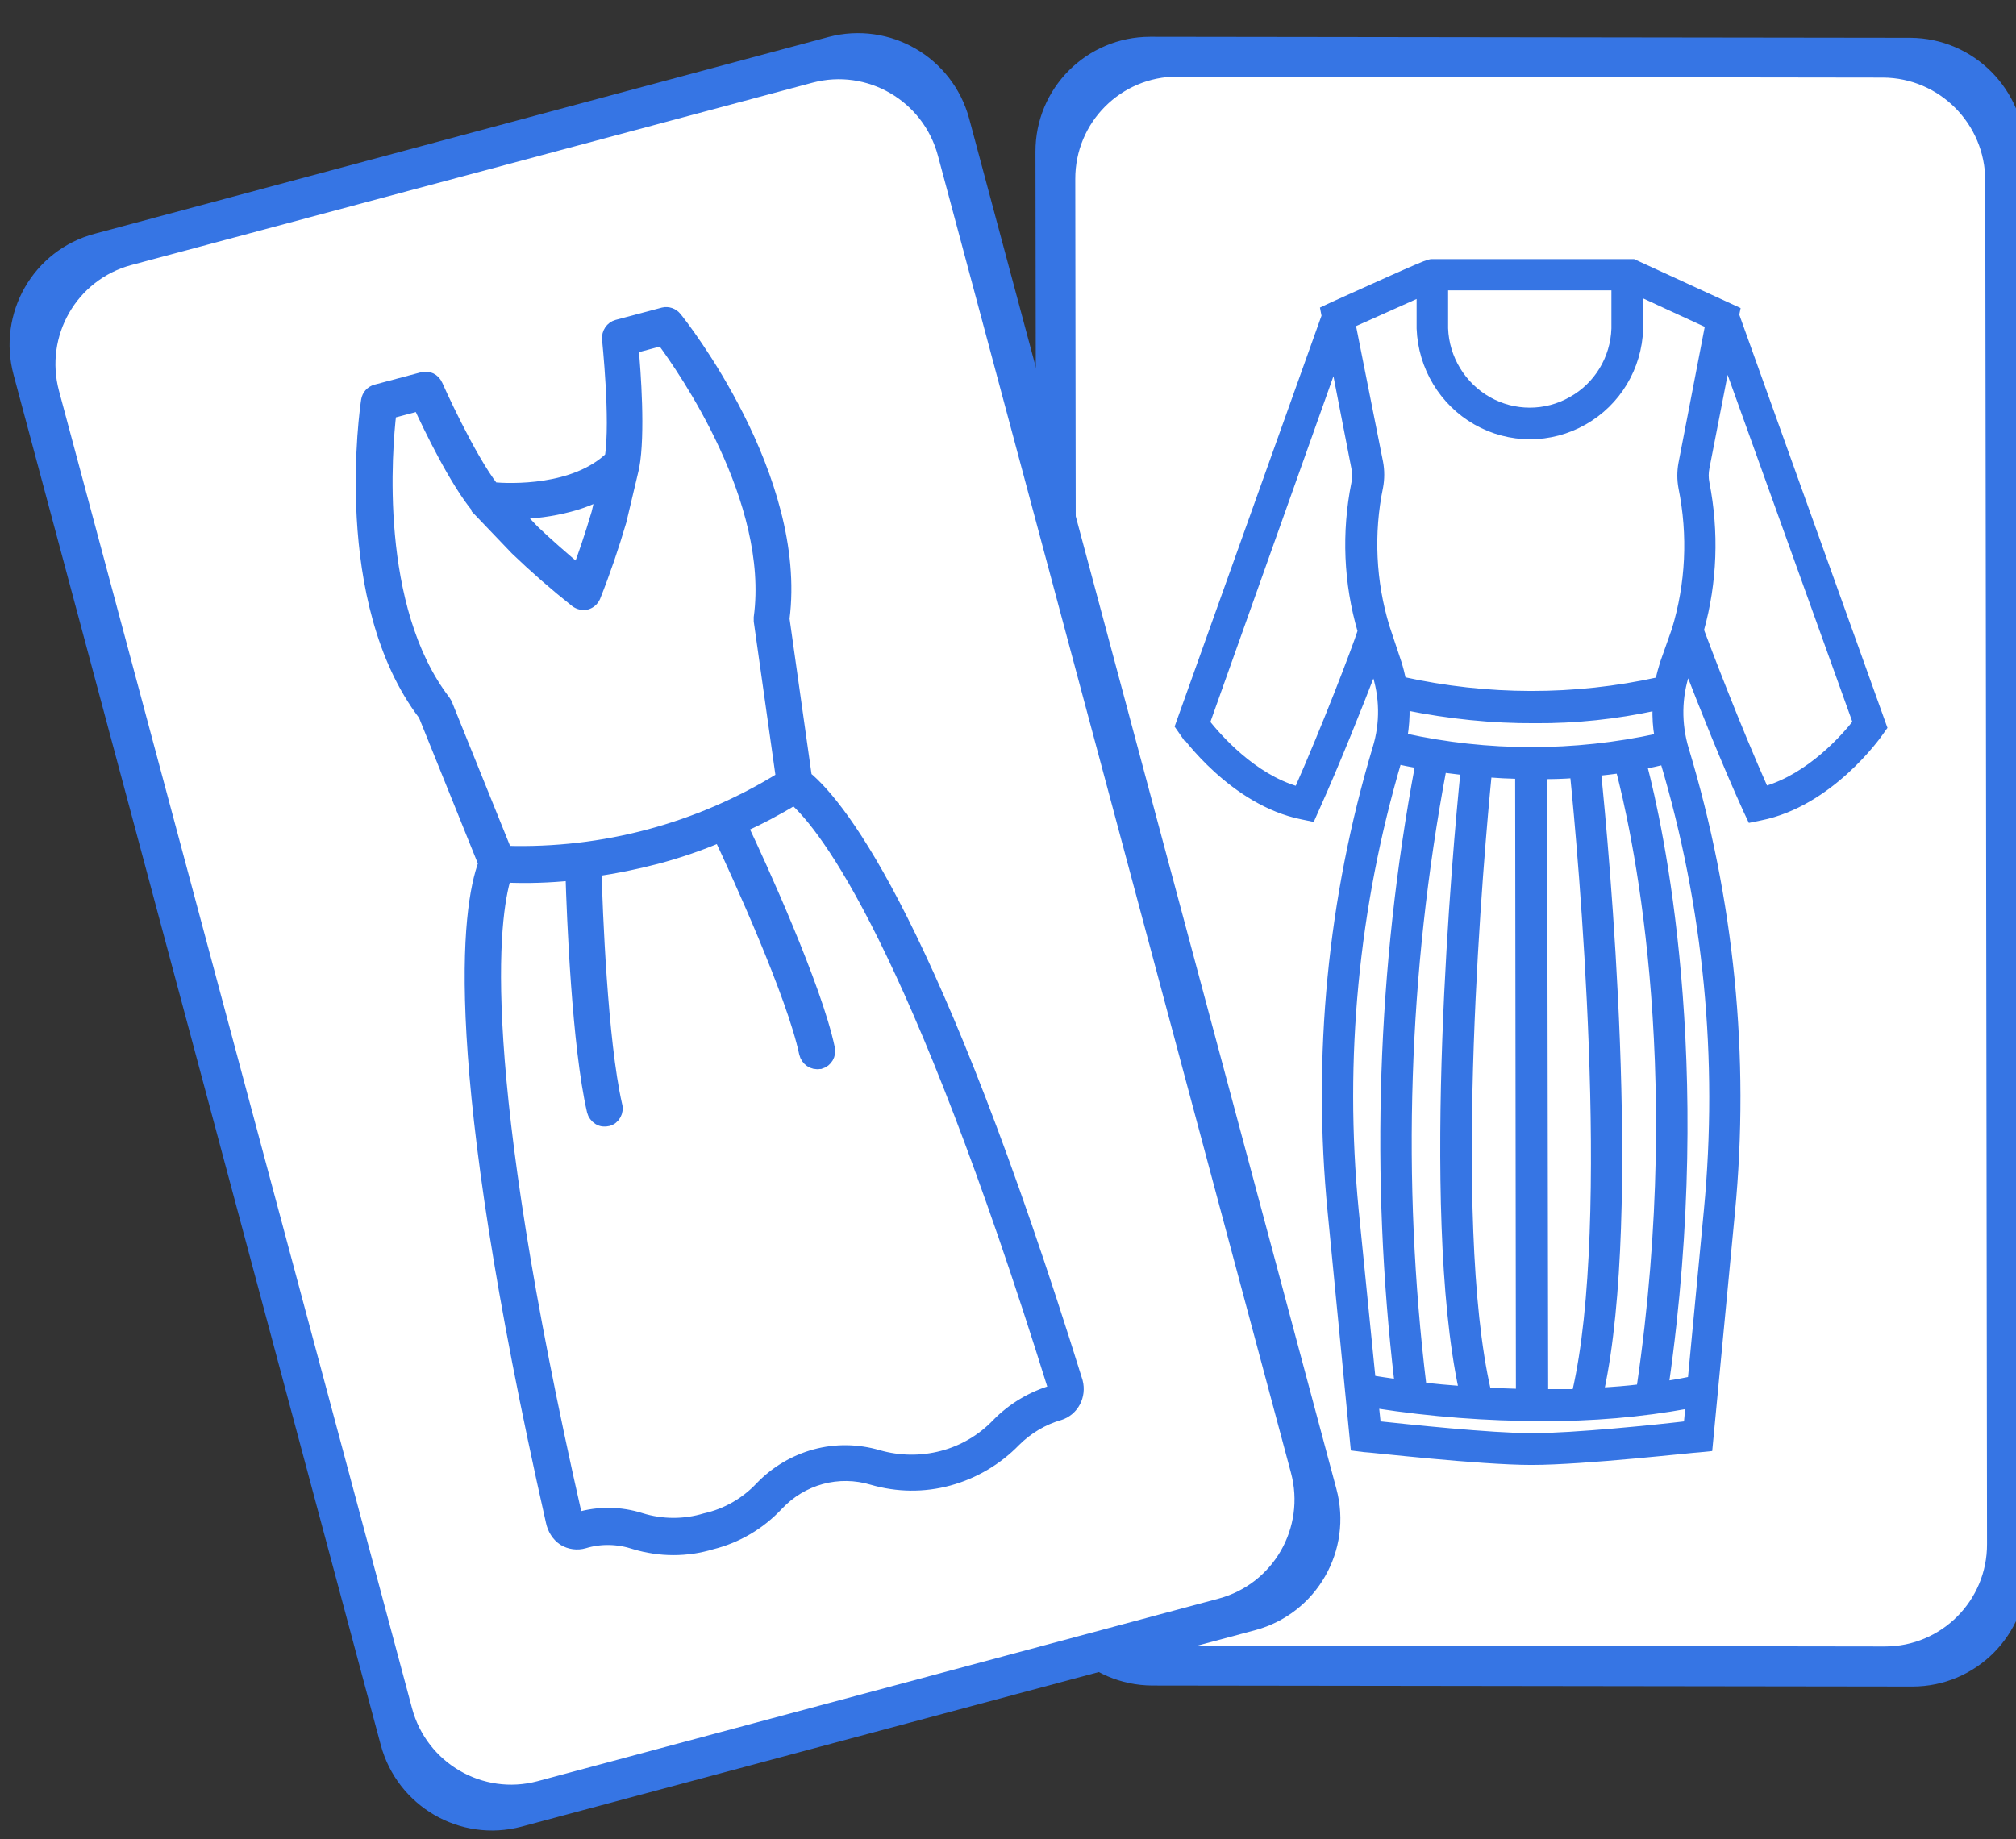
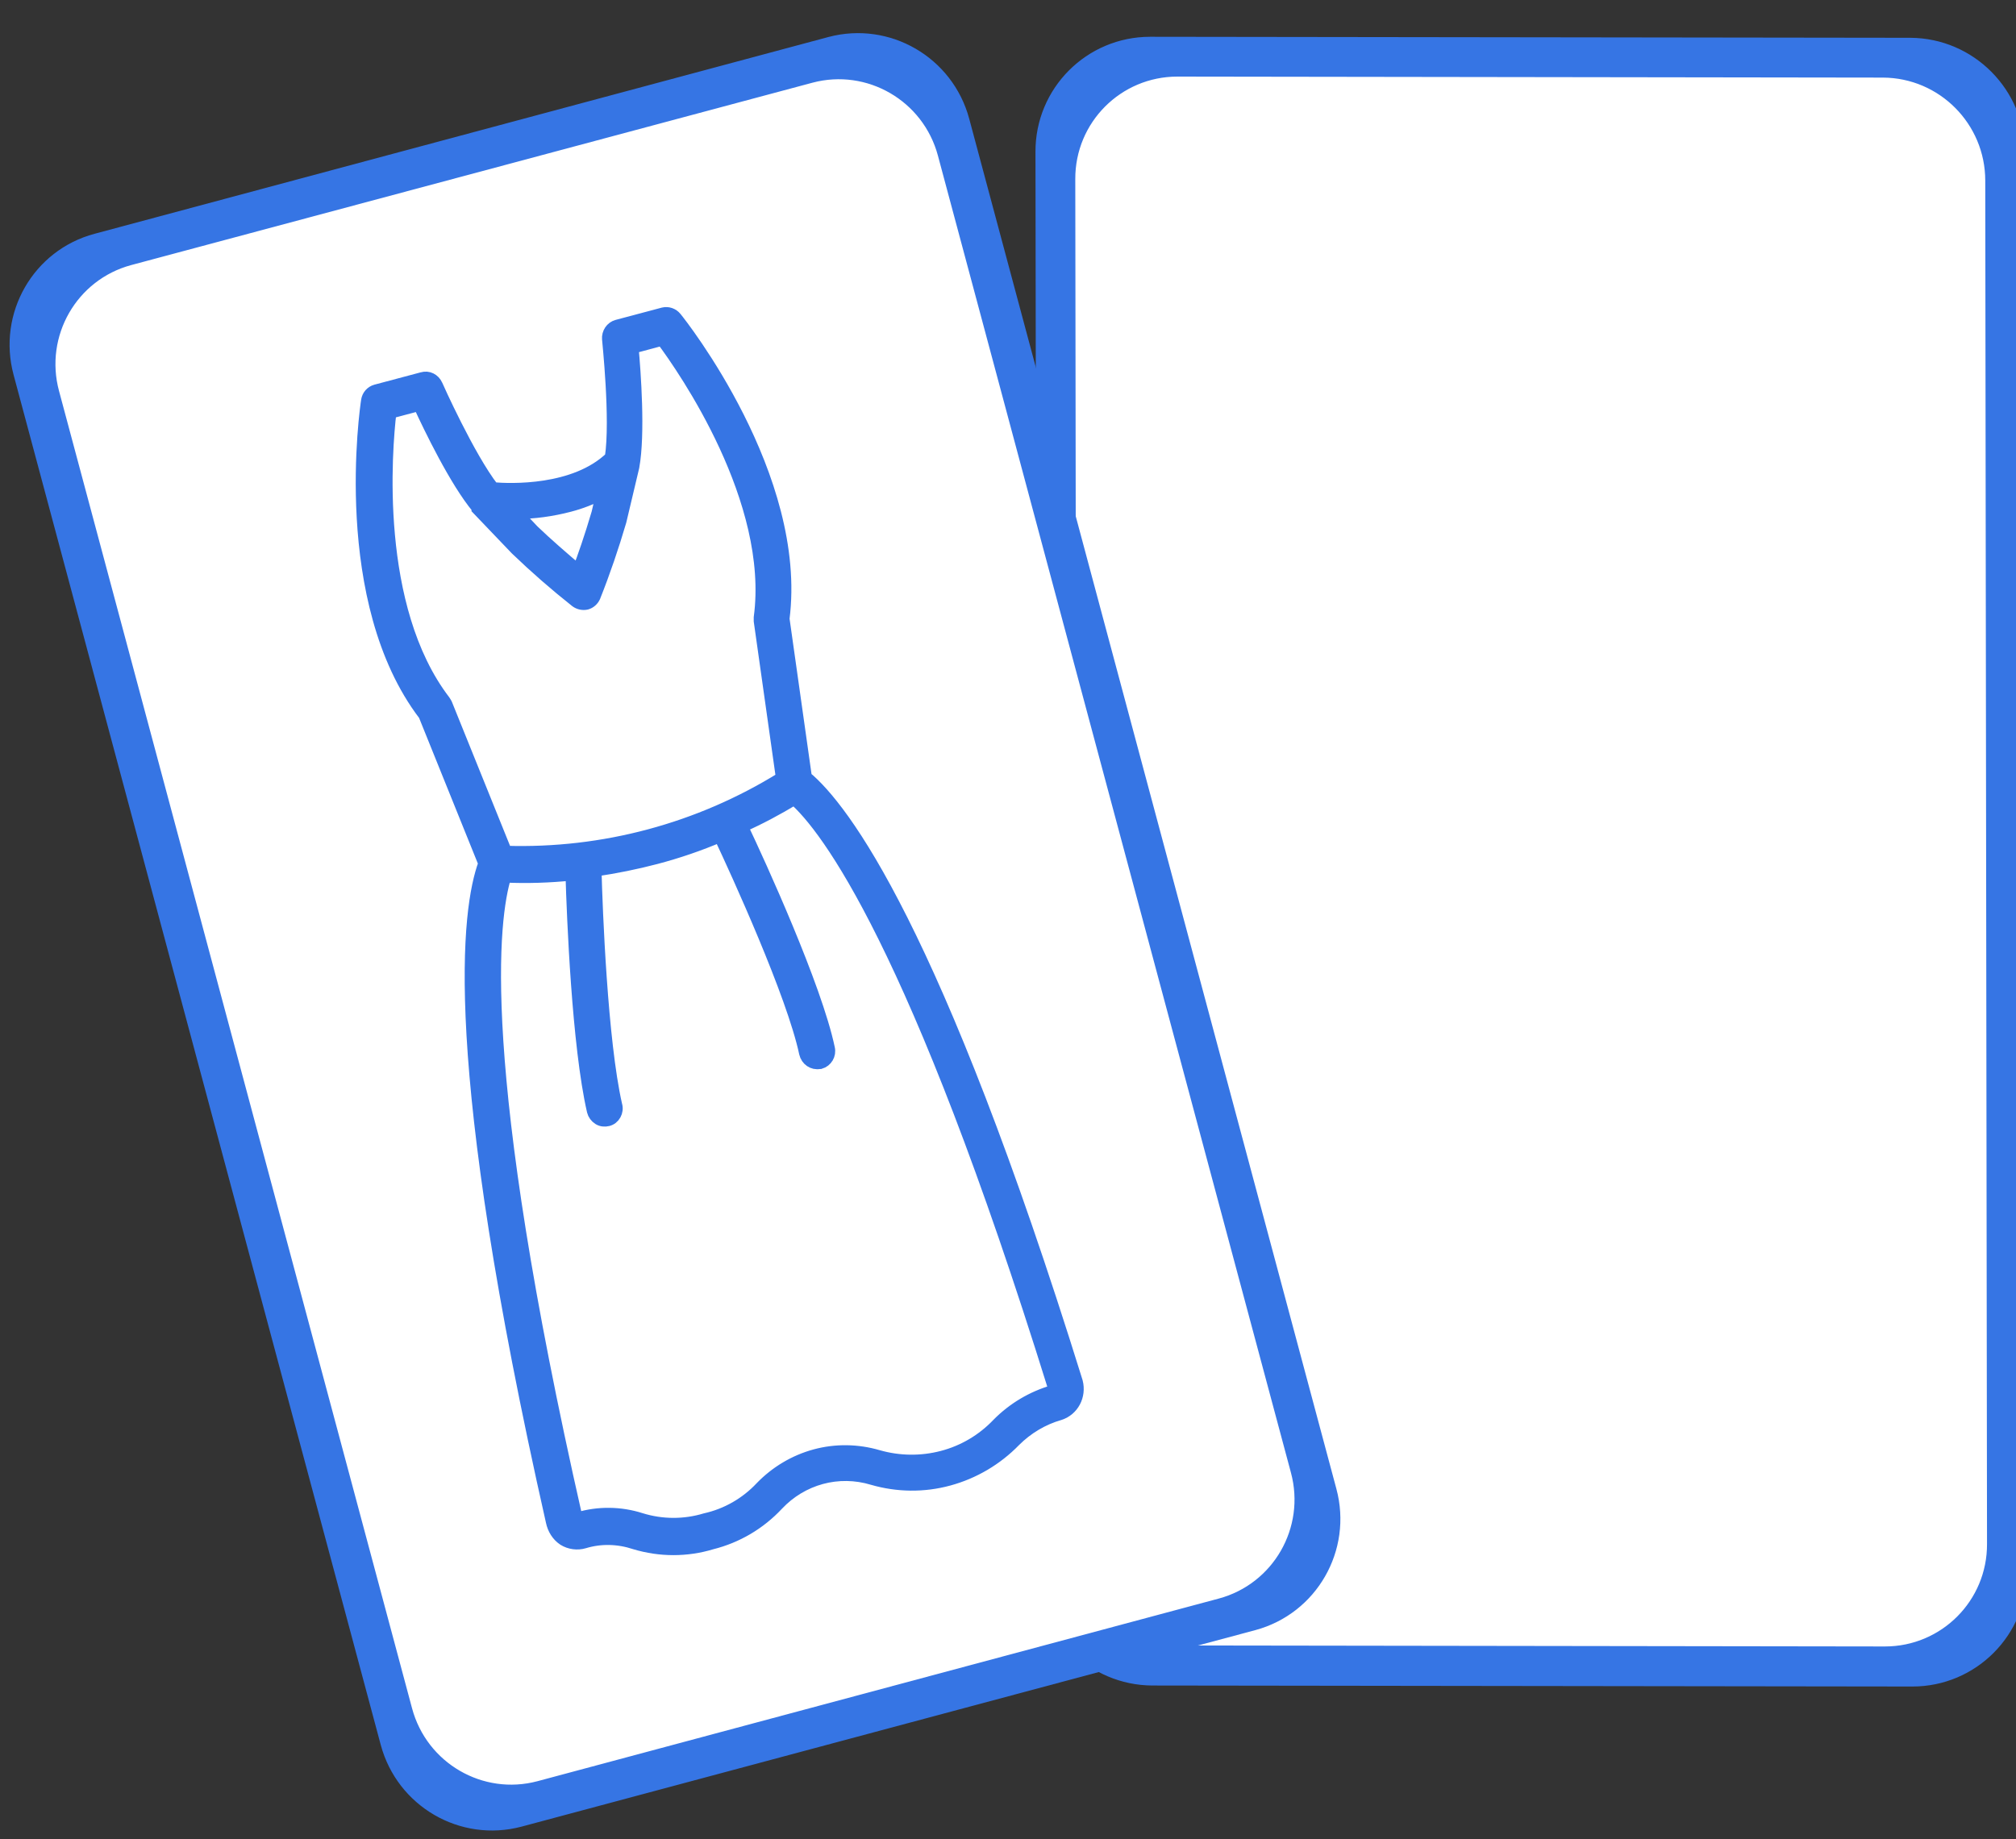
<svg xmlns="http://www.w3.org/2000/svg" id="_Слой_2" viewBox="0 0 80 73">
  <rect x="0" y="0" width="80" height="73" fill="#333333" stroke="none" />
  <defs>
    <style>.cls-1{fill:none;}.cls-2{fill-rule:evenodd;}.cls-2,.cls-3,.cls-4{fill:#3675e4;stroke:#3675e4;}.cls-2,.cls-4{stroke-width:.5px;}.cls-5{clip-path:url(#clippath);}.cls-6{fill:#fff;}.cls-3{stroke-width:.25px;}</style>
    <clipPath id="clippath">
      <rect class="cls-1" width="80" height="73" />
    </clipPath>
  </defs>
  <g id="_Слой_1-2">
    <g class="cls-5">
      <g>
        <path class="cls-6" d="M46.33,1.71l28.78,.04c2.76,0,5,2.25,5.01,5.01l.08,54.94c0,2.76-2.23,5-4.99,4.99l-28.78-.04c-2.76,0-5-2.25-5.01-5.01l-.08-54.94c0-2.76,2.23-5,4.99-4.99Z" />
-         <path class="cls-3" d="M46.91,29.03c.08,.12,2.01,2.82,4.76,3.37l.39,.08,.16-.36c.85-1.89,1.75-4.16,2.29-5.56l.03,.08c.34,.99,.36,2.06,.05,3.06-1.78,5.95-2.39,12.21-1.78,18.41l.91,9.35,.4,.05c.19,0,4.58,.51,6.66,.51,2.08,0,6.47-.5,6.65-.5l.4-.04,.89-9.34c.6-6.2-.03-12.45-1.83-18.41-.3-1-.29-2.07,.05-3.06l.04-.12c.54,1.4,1.45,3.7,2.32,5.61l.17,.36,.39-.08c2.77-.55,4.67-3.24,4.75-3.36l.15-.21-5.87-16.37,.04-.2-4.11-1.89h-7.98c-.14-.01-.18-.01-3.96,1.7l-.36,.17,.05,.26-5.82,16.28,.16,.23Zm8.58,1.18c.19,.05,.46,.1,.79,.16-1.51,8.07-1.78,16.33-.82,24.5-.42-.06-.76-.11-1-.15l-.67-6.7c-.58-6,0-12.04,1.7-17.81Zm10.29-.97c-3.31,.72-6.74,.72-10.05-.01,.06-.38,.09-.77,.08-1.16,1.68,.34,3.4,.52,5.11,.51,1.61,.01,3.21-.16,4.78-.5-.01,.39,.01,.78,.08,1.16Zm-.72,25.83c-.5,.06-1,.1-1.53,.13,1.53-7.17,.18-21.6-.12-24.53,.28-.03,.56-.06,.84-.1,.53,2.04,2.74,11.45,.82,24.5Zm-8.58-.07c-.99-8.15-.72-16.4,.79-24.46l.81,.1c-.29,2.86-1.61,17.28-.07,24.5-.56-.04-1.07-.09-1.53-.14h0Zm2.56,.21c-1.58-6.86-.25-21.67,.03-24.48,.38,.03,.77,.05,1.18,.06l.03,24.46c-.42-.01-.84-.03-1.23-.05h0Zm2.23-24.41c.38,0,.76-.01,1.16-.04,.29,2.87,1.66,17.69,.08,24.5h-1.2s-.04-24.45-.04-24.45Zm-.46,26.21c-1.66,0-5.01-.36-6.14-.48l-.08-.76c2.19,.34,4.41,.51,6.63,.51,1.94,.01,3.88-.15,5.79-.5l-.07,.75c-1.17,.14-4.5,.48-6.14,.48Zm6.93-8.98l-.64,6.73c-.33,.07-.67,.13-1,.18,1.84-12.88-.26-22.24-.86-24.54,.26-.05,.51-.11,.77-.17,1.72,5.77,2.3,11.81,1.73,17.8Zm5.9-19.35c-.44,.56-1.81,2.13-3.59,2.65-1.15-2.58-2.33-5.7-2.56-6.32,.53-1.9,.6-3.9,.22-5.84-.04-.2-.04-.4,0-.6l.81-4.16,5.13,14.27ZM57.34,11.4h6.73s0,1.64,0,1.64c-.04,1.18-.69,2.26-1.72,2.83-1.02,.58-2.27,.58-3.29,0-1.02-.58-1.68-1.66-1.72-2.84v-1.63Zm-1,.26v1.38c.06,1.54,.9,2.94,2.23,3.7,1.33,.76,2.96,.76,4.29,0,1.33-.75,2.17-2.15,2.22-3.69v-1.4s2.71,1.25,2.71,1.25l-1.06,5.49c-.06,.32-.06,.65,0,.97,.38,1.88,.29,3.82-.27,5.65l-.46,1.3c-.07,.23-.14,.46-.18,.69-3.34,.74-6.8,.73-10.15-.01-.05-.23-.11-.47-.18-.69l-.47-1.41c-.55-1.8-.64-3.72-.26-5.56,.06-.32,.06-.66,0-.98l-1.09-5.48,2.68-1.2Zm-3.39,2.8l.8,4.11c.04,.2,.04,.41,0,.61-.39,1.95-.31,3.96,.25,5.87-.24,.74-1.4,3.77-2.51,6.29-1.78-.51-3.15-2.1-3.6-2.66l5.06-14.22Z" />
        <path class="cls-2" d="M45.64,1.71c-2.38,0-4.31,1.93-4.3,4.32l.08,56.28c0,2.39,1.93,4.33,4.31,4.34l30.16,.04c2.38,0,4.31-1.93,4.3-4.32l-.08-56.28c0-2.39-1.93-4.33-4.31-4.34l-30.16-.04Zm29.08,1.12l-28-.04c-2.38,0-4.31,1.93-4.3,4.32l.07,54.11c0,2.39,1.93,4.33,4.31,4.34l28,.04c2.38,0,4.31-1.93,4.3-4.32l-.07-54.11c0-2.39-1.93-4.33-4.31-4.34Z" />
        <rect class="cls-6" x="7.4" y="4.51" width="38.76" height="64.96" rx="5" ry="5" transform="translate(-8.66 8.19) rotate(-15)" />
        <path class="cls-4" d="M31.97,30.86l-.89-6.3c.72-5.63-4.07-11.7-4.27-11.94-.12-.15-.31-.21-.48-.17l-1.84,.49c-.22,.06-.37,.28-.35,.52,0,.03,.34,3.19,.11,4.7-1.44,1.39-4.01,1.29-4.69,1.23-.97-1.25-2.23-4.07-2.24-4.1-.1-.22-.33-.34-.56-.27l-1.84,.49c-.18,.05-.31,.2-.34,.38-.05,.32-1.17,7.97,2.27,12.48l2.38,5.9c-.66,1.79-1.48,7.7,2.68,26.12,.06,.29,.22,.55,.46,.71,.24,.15,.54,.19,.81,.11,.66-.2,1.36-.18,2.02,.04,1,.3,2.05,.3,3.04,0,1-.25,1.9-.78,2.61-1.54,.48-.51,1.08-.87,1.74-1.05,.66-.18,1.37-.17,2.03,.03,1,.29,2.04,.3,3.03,.03,.99-.27,1.89-.8,2.61-1.54,.5-.5,1.12-.87,1.79-1.06,.52-.17,.81-.72,.67-1.27-5.62-18.07-9.29-22.78-10.75-24Zm-8.06-11.3l-.19,.81c-.28,.95-.56,1.76-.77,2.3-.62-.53-1.25-1.07-1.8-1.6l-.68-.72c.72,0,1.43-.1,2.12-.28,.46-.12,.9-.29,1.31-.51Zm-8.44-3.19l1.17-.31c.41,.9,1.45,3.05,2.32,4.09v.04s1.53,1.6,1.53,1.6c.76,.73,1.55,1.42,2.37,2.07,.12,.09,.27,.12,.41,.09,.14-.04,.25-.14,.31-.27,.39-.98,.73-1.98,1.03-3l.51-2.15c.24-1.31,.06-3.76-.03-4.74l1.19-.32c.88,1.18,4.5,6.39,3.88,11.04,0,.05,0,.09,0,.14l.88,6.23c-3.29,2.04-7.1,3.06-10.97,2.94l-2.37-5.87s-.04-.08-.07-.12c-2.85-3.72-2.32-10.02-2.15-11.46Zm26.33,38.85c-.83,.24-1.59,.69-2.2,1.31-.6,.63-1.36,1.08-2.2,1.3-.84,.22-1.72,.21-2.56-.03-.82-.24-1.68-.25-2.49-.03-.81,.22-1.55,.66-2.14,1.27-.6,.64-1.37,1.08-2.22,1.27-.83,.25-1.72,.25-2.56-.01-.81-.26-1.68-.27-2.49-.03l-.06,.02s-.02-.06-.02-.08c-4.1-18.04-3.32-23.79-2.82-25.43,.88,.04,1.77,.01,2.65-.08,.05,1.68,.25,6.79,.85,9.4,.03,.12,.11,.23,.22,.3,.11,.07,.24,.08,.36,.05,.12-.03,.22-.11,.28-.22,.06-.11,.08-.24,.04-.37-.58-2.55-.78-7.78-.82-9.32,.81-.12,1.61-.28,2.41-.49,.87-.23,1.72-.52,2.54-.87,.68,1.44,2.9,6.3,3.39,8.62,.06,.26,.3,.43,.56,.38h.03c.24-.07,.39-.32,.33-.57-.51-2.43-2.74-7.32-3.45-8.81,.72-.32,1.41-.69,2.09-1.1,1.27,1.12,4.81,5.69,10.32,23.4,.02,.04,0,.09-.02,.12Z" />
        <path class="cls-2" d="M3.82,9.52C1.52,10.13,.16,12.5,.78,14.81l14.57,54.38c.62,2.31,2.98,3.68,5.28,3.07l29.12-7.8c2.3-.62,3.66-2.99,3.04-5.3L38.22,4.78c-.62-2.31-2.98-3.68-5.28-3.07L3.82,9.52ZM32.18,3.04L5.14,10.28c-2.3,.62-3.66,2.99-3.04,5.3l14.01,52.29c.62,2.31,2.98,3.68,5.28,3.07l27.04-7.25c2.3-.62,3.66-2.99,3.04-5.3L37.46,6.11c-.62-2.31-2.98-3.68-5.28-3.07Z" />
      </g>
    </g>
  </g>
</svg>